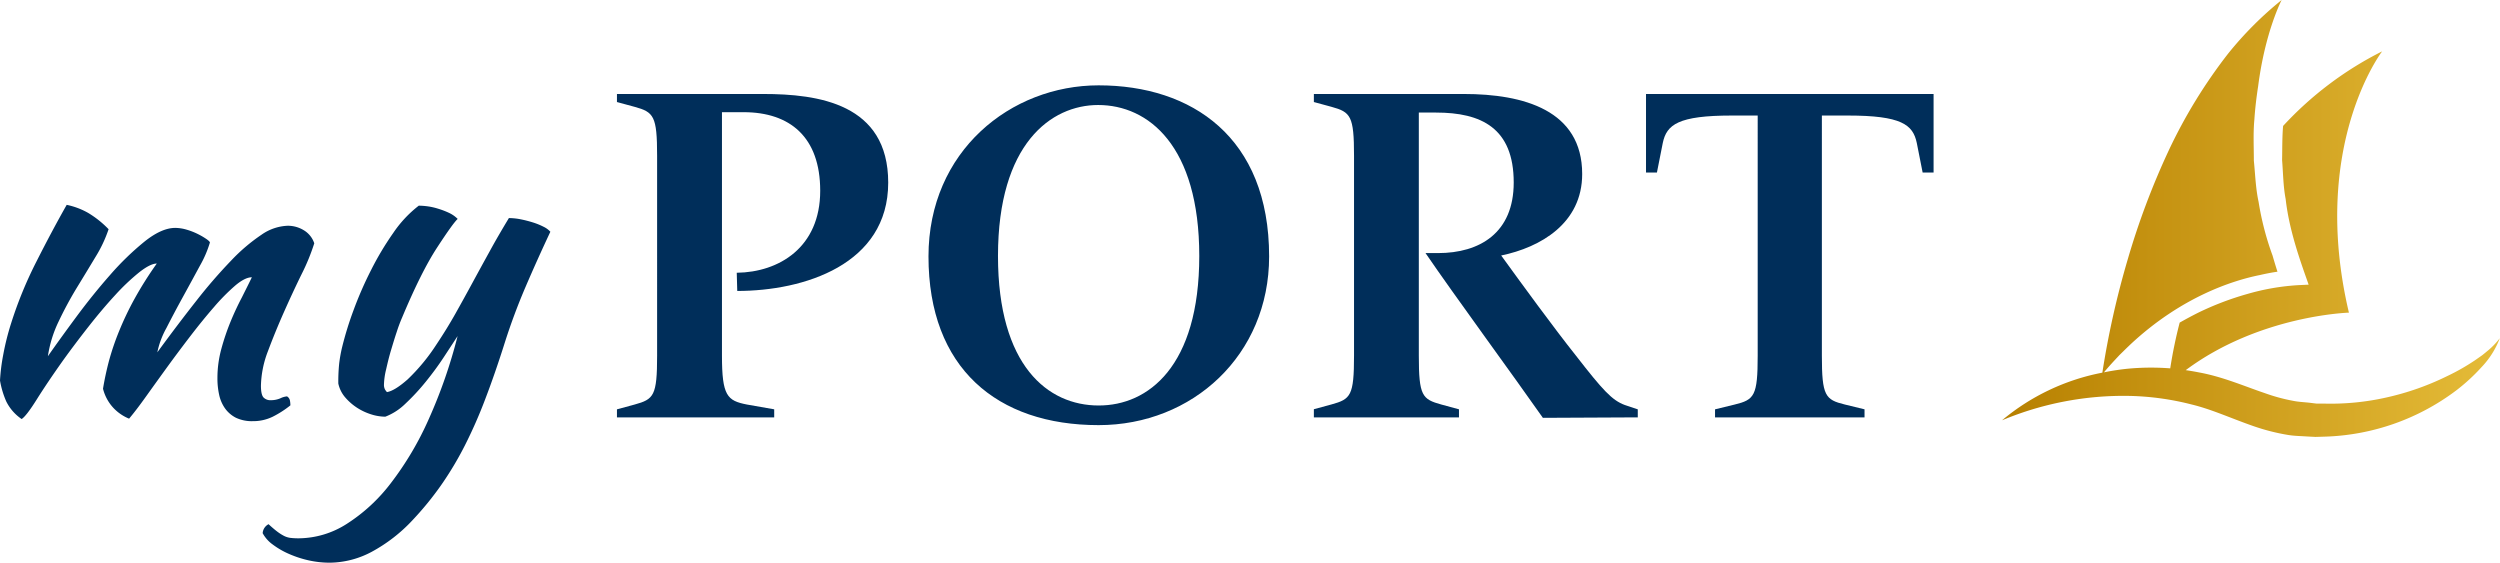
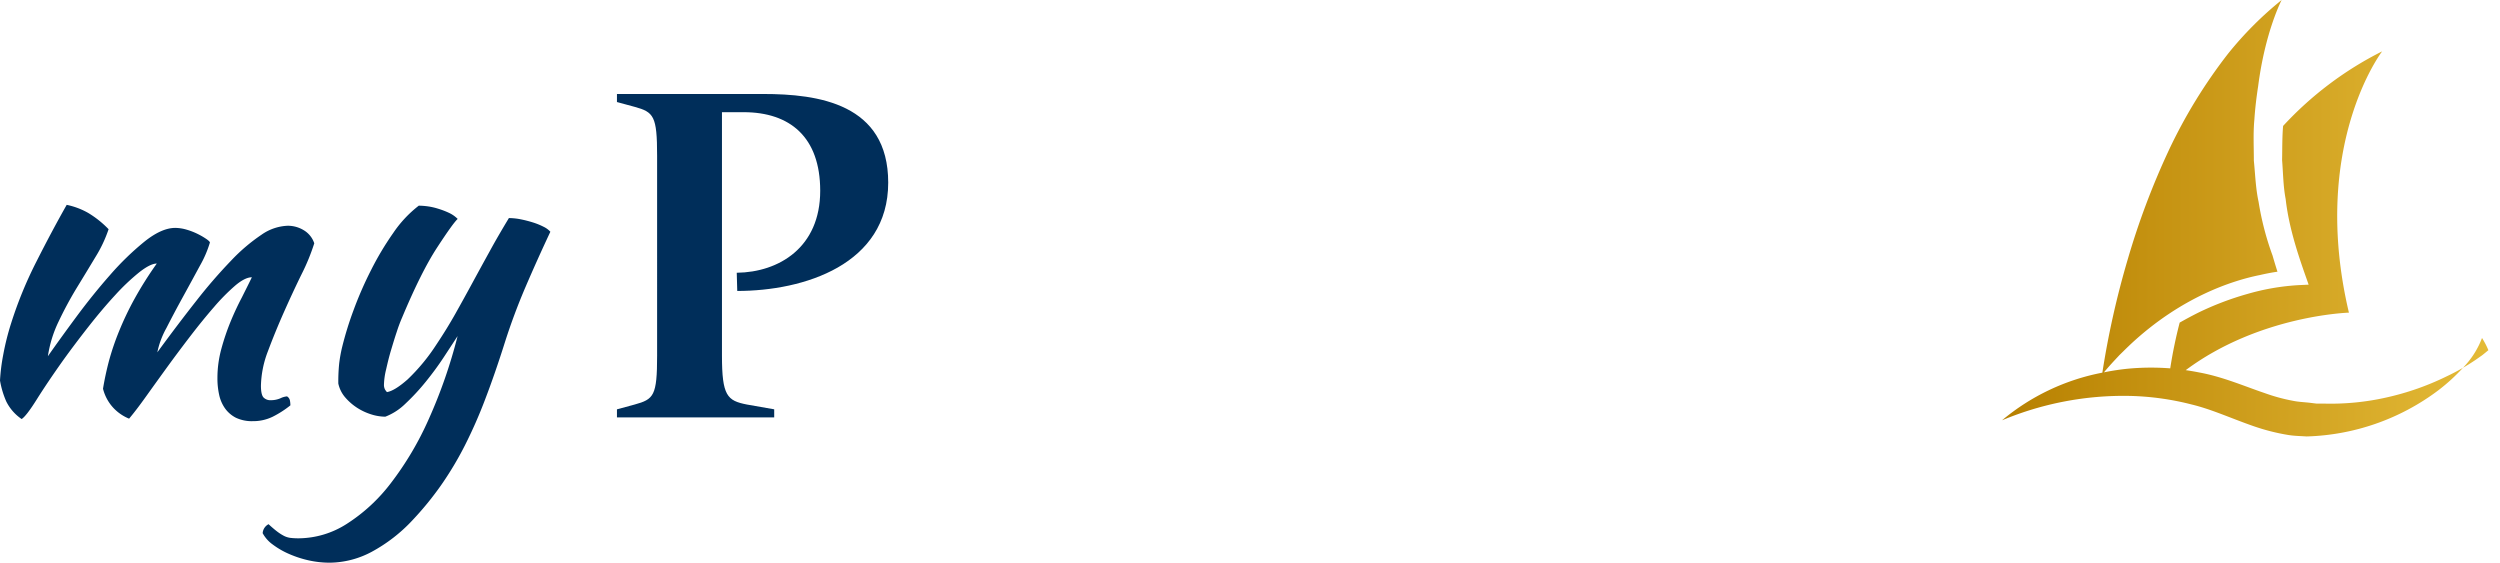
<svg xmlns="http://www.w3.org/2000/svg" id="Vrstva_1" viewBox="0 0 850.39 191.4">
  <defs>
    <style>.cls-1{fill:#002e5a;}.cls-2{fill:url(#Nepojmenovany_prechod_23);}</style>
    <linearGradient id="Nepojmenovany_prechod_23" x1="681.01" y1="120.34" x2="850.39" y2="120.34" gradientUnits="userSpaceOnUse">
      <stop offset="0" stop-color="#b78000" />
      <stop offset="1" stop-color="#e5bc39" />
    </linearGradient>
  </defs>
  <title>myport_logo</title>
  <path class="cls-1" d="M85.67,140.35q-2.34,0-5.68,2.84a68.35,68.35,0,0,0-7.2,7.29q-3.86,4.44-8,9.83t-8,10.7q-3.86,5.33-7.2,10t-5.68,7.43a15.13,15.13,0,0,1-5.52-3.86,14.83,14.83,0,0,1-3.35-6.32q.73-4.5,2-9.37a87.76,87.76,0,0,1,3.42-10.09,103.15,103.15,0,0,1,5.23-11,124.49,124.49,0,0,1,7.64-12.12q-2.19,0-6,3a72.9,72.9,0,0,0-8.14,7.72q-4.37,4.74-9,10.63t-8.73,11.58q-5.37,7.57-8.94,13.26t-5.16,6.7a15.68,15.68,0,0,1-5.24-6A30.37,30.37,0,0,1,0,175.47a65.24,65.24,0,0,1,1.09-8.72A87.65,87.65,0,0,1,3.78,156a137.82,137.82,0,0,1,8.66-21.09q5.3-10.47,10.25-19.2A25,25,0,0,1,30,118.46,33.86,33.86,0,0,1,36.94,124a45.05,45.05,0,0,1-4.51,9.52q-3,5-6.4,10.55a127.58,127.58,0,0,0-6.1,11.34,41.05,41.05,0,0,0-3.64,11.79q4.07-5.82,9.67-13.39t11.49-14.25A94.84,94.84,0,0,1,49.16,128.2q5.82-4.65,10.47-4.65a14.09,14.09,0,0,1,3.78.58,22.43,22.43,0,0,1,3.79,1.46,24.54,24.54,0,0,1,2.9,1.67c.78.53,1.22.94,1.31,1.24A37.34,37.34,0,0,1,68,136.42q-2.7,5-5.75,10.55t-5.67,10.69a28.68,28.68,0,0,0-3.06,8.21q7.13-9.74,13.38-17.67a175.58,175.58,0,0,1,11.78-13.59,61.28,61.28,0,0,1,10.26-8.73,16.6,16.6,0,0,1,8.94-3.06,10.43,10.43,0,0,1,5.46,1.53,8.17,8.17,0,0,1,3.56,4.44,70.94,70.94,0,0,1-4.29,10.47q-3,6.11-6,12.87t-5.45,13.31a34.64,34.64,0,0,0-2.4,11.78c0,2,.29,3.37.87,4a3.22,3.22,0,0,0,2.48.94,8.16,8.16,0,0,0,3.27-.65,6.47,6.47,0,0,1,2.25-.65,2.12,2.12,0,0,1,1,1.45,9.53,9.53,0,0,1,.15,1.6,33.81,33.81,0,0,1-6,3.86A15.13,15.13,0,0,1,86,189.29a12.6,12.6,0,0,1-5.75-1.16,10.31,10.31,0,0,1-3.71-3.19,12.51,12.51,0,0,1-2-4.65,25.92,25.92,0,0,1-.58-5.67,37.7,37.7,0,0,1,1.3-9.8,79.1,79.1,0,0,1,3.13-9.29q1.82-4.42,3.86-8.28C83.53,144.68,84.7,142.38,85.67,140.35Z" transform="translate(0 -46.03)" />
  <path class="cls-1" d="M171.77,162.38q-3.35,10.62-6.69,19.35A160.38,160.38,0,0,1,158,197.8a113,113,0,0,1-8.14,13.53,107.05,107.05,0,0,1-9.6,11.71,54,54,0,0,1-13.82,10.69,30.76,30.76,0,0,1-14.25,3.7,32.89,32.89,0,0,1-7.2-.79,36.42,36.42,0,0,1-6.69-2.19,27.47,27.47,0,0,1-5.53-3.2,11.41,11.41,0,0,1-3.42-3.85,3.7,3.7,0,0,1,2-3.06c1.16,1.07,2.13,1.89,2.91,2.48a16.31,16.31,0,0,0,2.25,1.45,6.81,6.81,0,0,0,2.33.73,23.88,23.88,0,0,0,2.83.14,30.68,30.68,0,0,0,16.22-4.87,58.17,58.17,0,0,0,15-13.82,106.39,106.39,0,0,0,12.87-21.67,171.81,171.81,0,0,0,9.89-28.43c-1.26,1.94-2.81,4.3-4.65,7.11s-3.88,5.58-6.11,8.34a73.49,73.49,0,0,1-6.91,7.47,20.13,20.13,0,0,1-6.91,4.5,16.38,16.38,0,0,1-4.87-.81,19.71,19.71,0,0,1-4.8-2.27,18.85,18.85,0,0,1-4-3.51,10.63,10.63,0,0,1-2.32-4.69,60.82,60.82,0,0,1,.29-6.76,48.25,48.25,0,0,1,1-5.6,115.08,115.08,0,0,1,3.86-12.51,125.35,125.35,0,0,1,6-13.74,101.1,101.1,0,0,1,7.57-12.66,40,40,0,0,1,8.65-9.23,25.19,25.19,0,0,1,2.91.21,21.72,21.72,0,0,1,3.63.81,27.33,27.33,0,0,1,3.64,1.38,10.21,10.21,0,0,1,3.05,2.11q-1.59,1.45-7,9.74t-11.92,23.85a49.57,49.57,0,0,0-1.75,4.66c-.68,2-1.33,4.17-2,6.4s-1.19,4.41-1.67,6.54a24.08,24.08,0,0,0-.73,5.09,3.39,3.39,0,0,0,.36,1.75,4.41,4.41,0,0,0,.66.87q2.61-.43,7-4.29a65.34,65.34,0,0,0,9.89-12q3.5-5.24,6.4-10.4t5.74-10.4q2.84-5.24,5.89-10.76c2-3.68,4.22-7.47,6.55-11.34a20.82,20.82,0,0,1,4.07.43,40.09,40.09,0,0,1,4.22,1.09,23.22,23.22,0,0,1,3.56,1.46,7.4,7.4,0,0,1,2.26,1.67q-4.51,9.6-8.44,18.76T171.77,162.38Z" transform="translate(0 -46.03)" />
  <path class="cls-1" d="M209.86,185.27l6-1.63c6.52-1.8,7.66-2.94,7.66-16.63V99c0-13.53-1.14-14.84-7.66-16.63l-6-1.63V78h49.72c18.75,0,42.55,3.26,42.55,30.16,0,27.87-28.69,36.84-51.35,36.84l-.17-6.19C265,138.64,279,130.17,279,110.93c0-18.26-10.27-26.74-26.08-26.74h-7.34V167c0,13.69,1.79,15.32,8.48,16.63l9.29,1.63V188H209.86Z" transform="translate(0 -46.03)" />
-   <path class="cls-1" d="M315.83,133.26c0-35.86,28-58.2,57.87-58.2,31.63,0,58,17.61,58,58.2,0,33.59-26.08,57.38-58,57.38C339.15,190.64,315.83,171.25,315.83,133.26Zm92.11-.16c0-37.5-17.28-51.35-34.4-51.35-16,0-34.07,13.2-34.07,51.35,0,37.33,16.95,50.86,34.23,50.86C390.5,184,407.94,170.76,407.94,133.1Z" transform="translate(0 -46.03)" />
-   <path class="cls-1" d="M484.9,132.12h4.24c14.18,0,25.76-6.84,25.76-24,0-18.59-11.09-23.8-26.41-23.8h-5.87V167c0,13.69,1.14,14.83,7.66,16.63l6,1.63V188H446.92v-2.77l6-1.63c6.52-1.8,7.66-2.94,7.66-16.63V99c0-13.53-1.14-14.84-7.66-16.63l-6-1.63V78h51c20.38,0,40.27,5.54,40.27,27.22,0,16.79-14.18,24.95-27.55,27.72,6.85,9.45,17.77,24.45,25.43,34.07,9.13,11.74,12.23,15.16,16.63,16.79l4.4,1.47V188l-32.28.16C515.39,174.67,494.36,146,484.9,132.12Z" transform="translate(0 -46.03)" />
-   <path class="cls-1" d="M583.38,185.27l6.68-1.63c6.69-1.63,7.83-2.94,7.83-16.63V85.33h-8.8c-18.26,0-22.17,3.1-23.48,9.3l-2,10.1H559.9V78h97.82v26.73H654l-2-10.1c-1.3-6.2-5.21-9.3-23.47-9.3h-8.81V167c0,13.69,1.14,15,7.83,16.63l6.68,1.63V188H583.38Z" transform="translate(0 -46.03)" />
-   <path class="cls-2" d="M846.44,165.15c-.73.59-1.43,1.2-2.17,1.76l-2.28,1.6a72.81,72.81,0,0,1-9.62,5.48,91.73,91.73,0,0,1-20.51,7.22,86,86,0,0,1-21.19,2.11l-2.64,0L785.4,183c-1.73-.18-3.58-.27-5.14-.58a61.82,61.82,0,0,1-10-2.71c-6.79-2.29-14.14-5.52-22.26-7-1.5-.3-3-.55-4.51-.77C768.59,153.23,799,152.38,799,152.38,785.6,95.67,810.3,63.5,810.3,63.5a117.59,117.59,0,0,0-33.69,25.37c-.33,3.86-.26,7.74-.34,11.61.36,4.42.37,8.88,1.21,13.25,1,8.84,3.68,17.38,6.64,25.79l1.18,3.34-3.44.16a78.84,78.84,0,0,0-17.39,3,100.39,100.39,0,0,0-16.79,6.4q-3.16,1.59-6.25,3.35a155.39,155.39,0,0,0-3.21,15.56,84.62,84.62,0,0,0-14.24.1,80.28,80.28,0,0,0-8.32,1.26c1.24-1.48,2.5-2.89,3.76-4.24l.5-.54.45-.48c.25-.26.48-.53.74-.78l.88-.86c.65-.64,1.29-1.27,1.93-1.88l.71-.68c17.52-16.38,35.12-21.85,44.06-23.64,2-.46,3.94-.85,6-1.14q-.88-2.76-1.65-5.45a97.18,97.18,0,0,1-4.77-18.32c-1-4.6-1.13-9.29-1.61-14,0-4.68-.26-9.37.18-14,.25-3.78.7-7.55,1.28-11.3,2.37-18.6,8-29.35,8-29.35a119.68,119.68,0,0,0-18.26,18.3,174.49,174.49,0,0,0-20.14,32.85,258.16,258.16,0,0,0-14,37.22,295.16,295.16,0,0,0-8.59,38.39A75.2,75.2,0,0,0,681,189a107,107,0,0,1,43.32-8.3,92.67,92.67,0,0,1,21.19,2.92c6.77,1.63,13.36,4.69,20.91,7.32a70.35,70.35,0,0,0,12,3.06c2.18.34,4.14.35,6.19.49l3,.16,3.05-.09a78.11,78.11,0,0,0,44.7-15.62,64,64,0,0,0,8.73-8,29.17,29.17,0,0,0,6.23-9.87A26.51,26.51,0,0,1,846.44,165.15Z" transform="translate(0 -46.03)" />
+   <path class="cls-2" d="M846.44,165.15c-.73.59-1.43,1.2-2.17,1.76l-2.28,1.6a72.81,72.81,0,0,1-9.62,5.48,91.73,91.73,0,0,1-20.51,7.22,86,86,0,0,1-21.19,2.11l-2.64,0L785.4,183c-1.73-.18-3.58-.27-5.14-.58a61.82,61.82,0,0,1-10-2.71c-6.79-2.29-14.14-5.52-22.26-7-1.5-.3-3-.55-4.51-.77C768.59,153.23,799,152.38,799,152.38,785.6,95.67,810.3,63.5,810.3,63.5a117.59,117.59,0,0,0-33.69,25.37c-.33,3.86-.26,7.74-.34,11.61.36,4.42.37,8.88,1.21,13.25,1,8.84,3.68,17.38,6.64,25.79l1.18,3.34-3.44.16a78.84,78.84,0,0,0-17.39,3,100.39,100.39,0,0,0-16.79,6.4q-3.16,1.59-6.25,3.35a155.39,155.39,0,0,0-3.21,15.56,84.62,84.62,0,0,0-14.24.1,80.28,80.28,0,0,0-8.32,1.26c1.24-1.48,2.5-2.89,3.76-4.24l.5-.54.45-.48c.25-.26.48-.53.74-.78l.88-.86c.65-.64,1.29-1.27,1.93-1.88l.71-.68c17.52-16.38,35.12-21.85,44.06-23.64,2-.46,3.94-.85,6-1.14q-.88-2.76-1.65-5.45a97.18,97.18,0,0,1-4.77-18.32c-1-4.6-1.13-9.29-1.61-14,0-4.68-.26-9.37.18-14,.25-3.78.7-7.55,1.28-11.3,2.37-18.6,8-29.35,8-29.35a119.68,119.68,0,0,0-18.26,18.3,174.49,174.49,0,0,0-20.14,32.85,258.16,258.16,0,0,0-14,37.22,295.16,295.16,0,0,0-8.59,38.39A75.2,75.2,0,0,0,681,189a107,107,0,0,1,43.32-8.3,92.67,92.67,0,0,1,21.19,2.92c6.77,1.63,13.36,4.69,20.91,7.32a70.35,70.35,0,0,0,12,3.06c2.18.34,4.14.35,6.19.49a78.11,78.11,0,0,0,44.7-15.62,64,64,0,0,0,8.73-8,29.17,29.17,0,0,0,6.23-9.87A26.51,26.51,0,0,1,846.44,165.15Z" transform="translate(0 -46.03)" />
</svg>